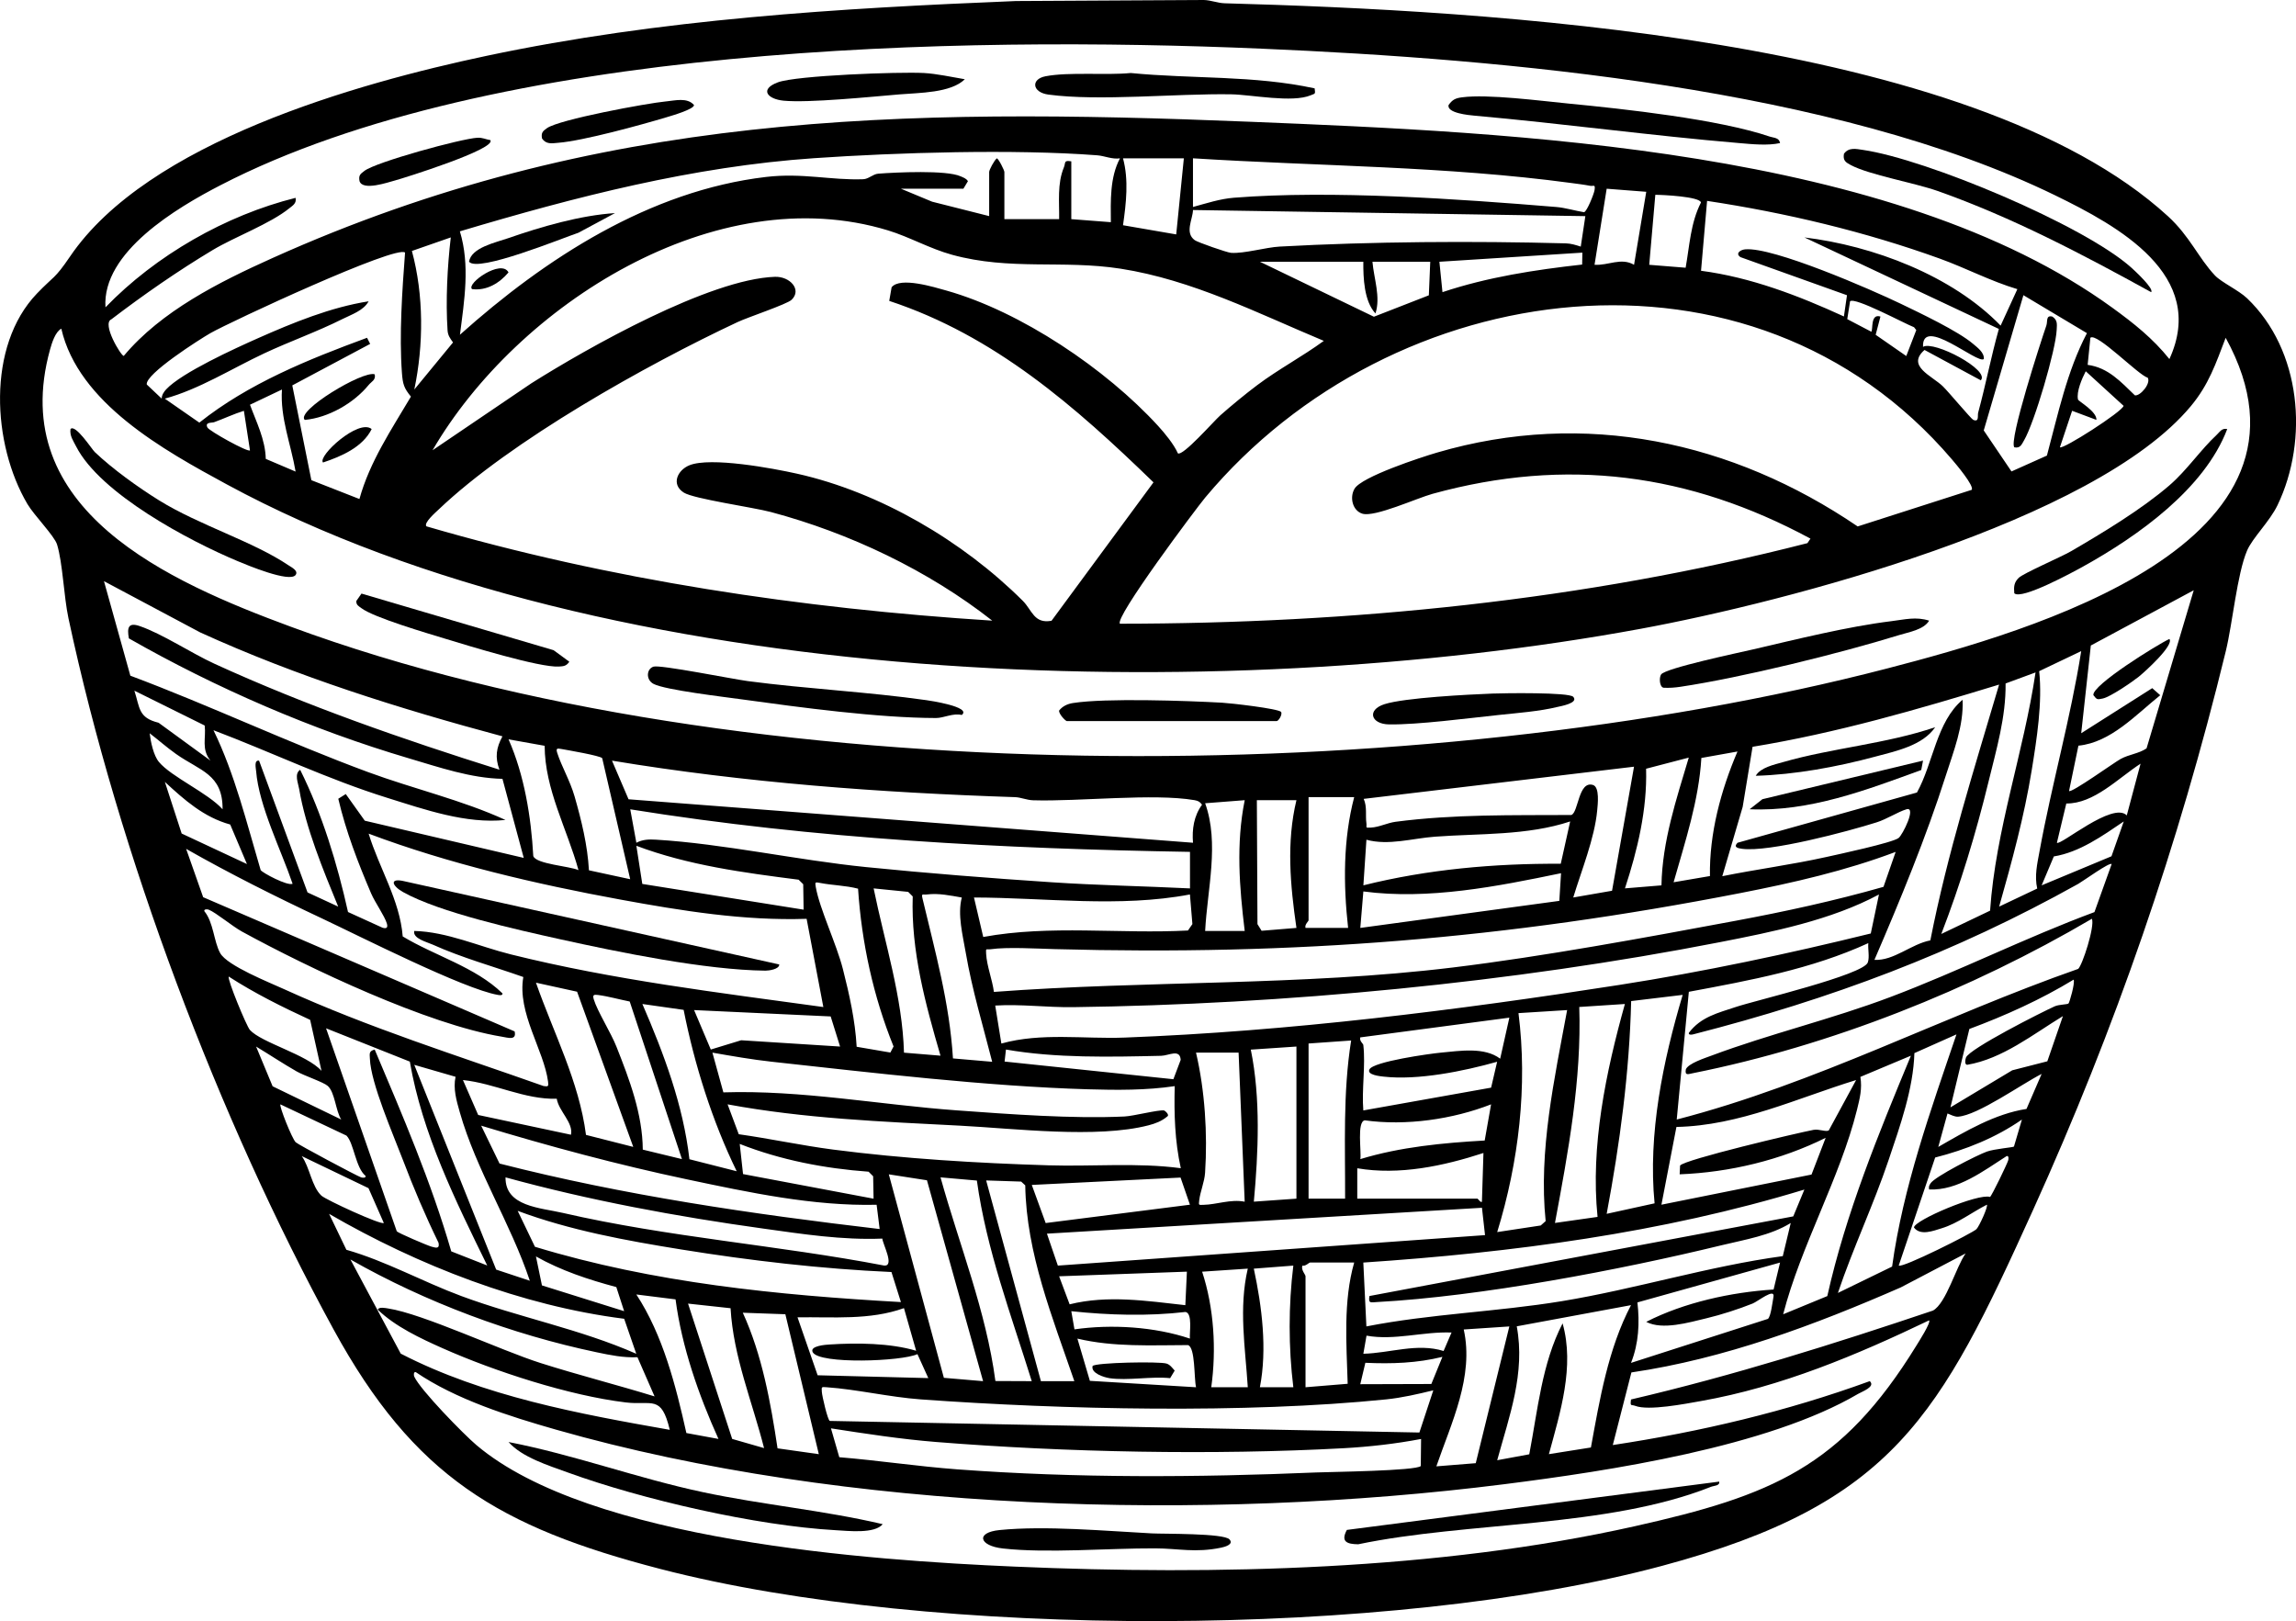
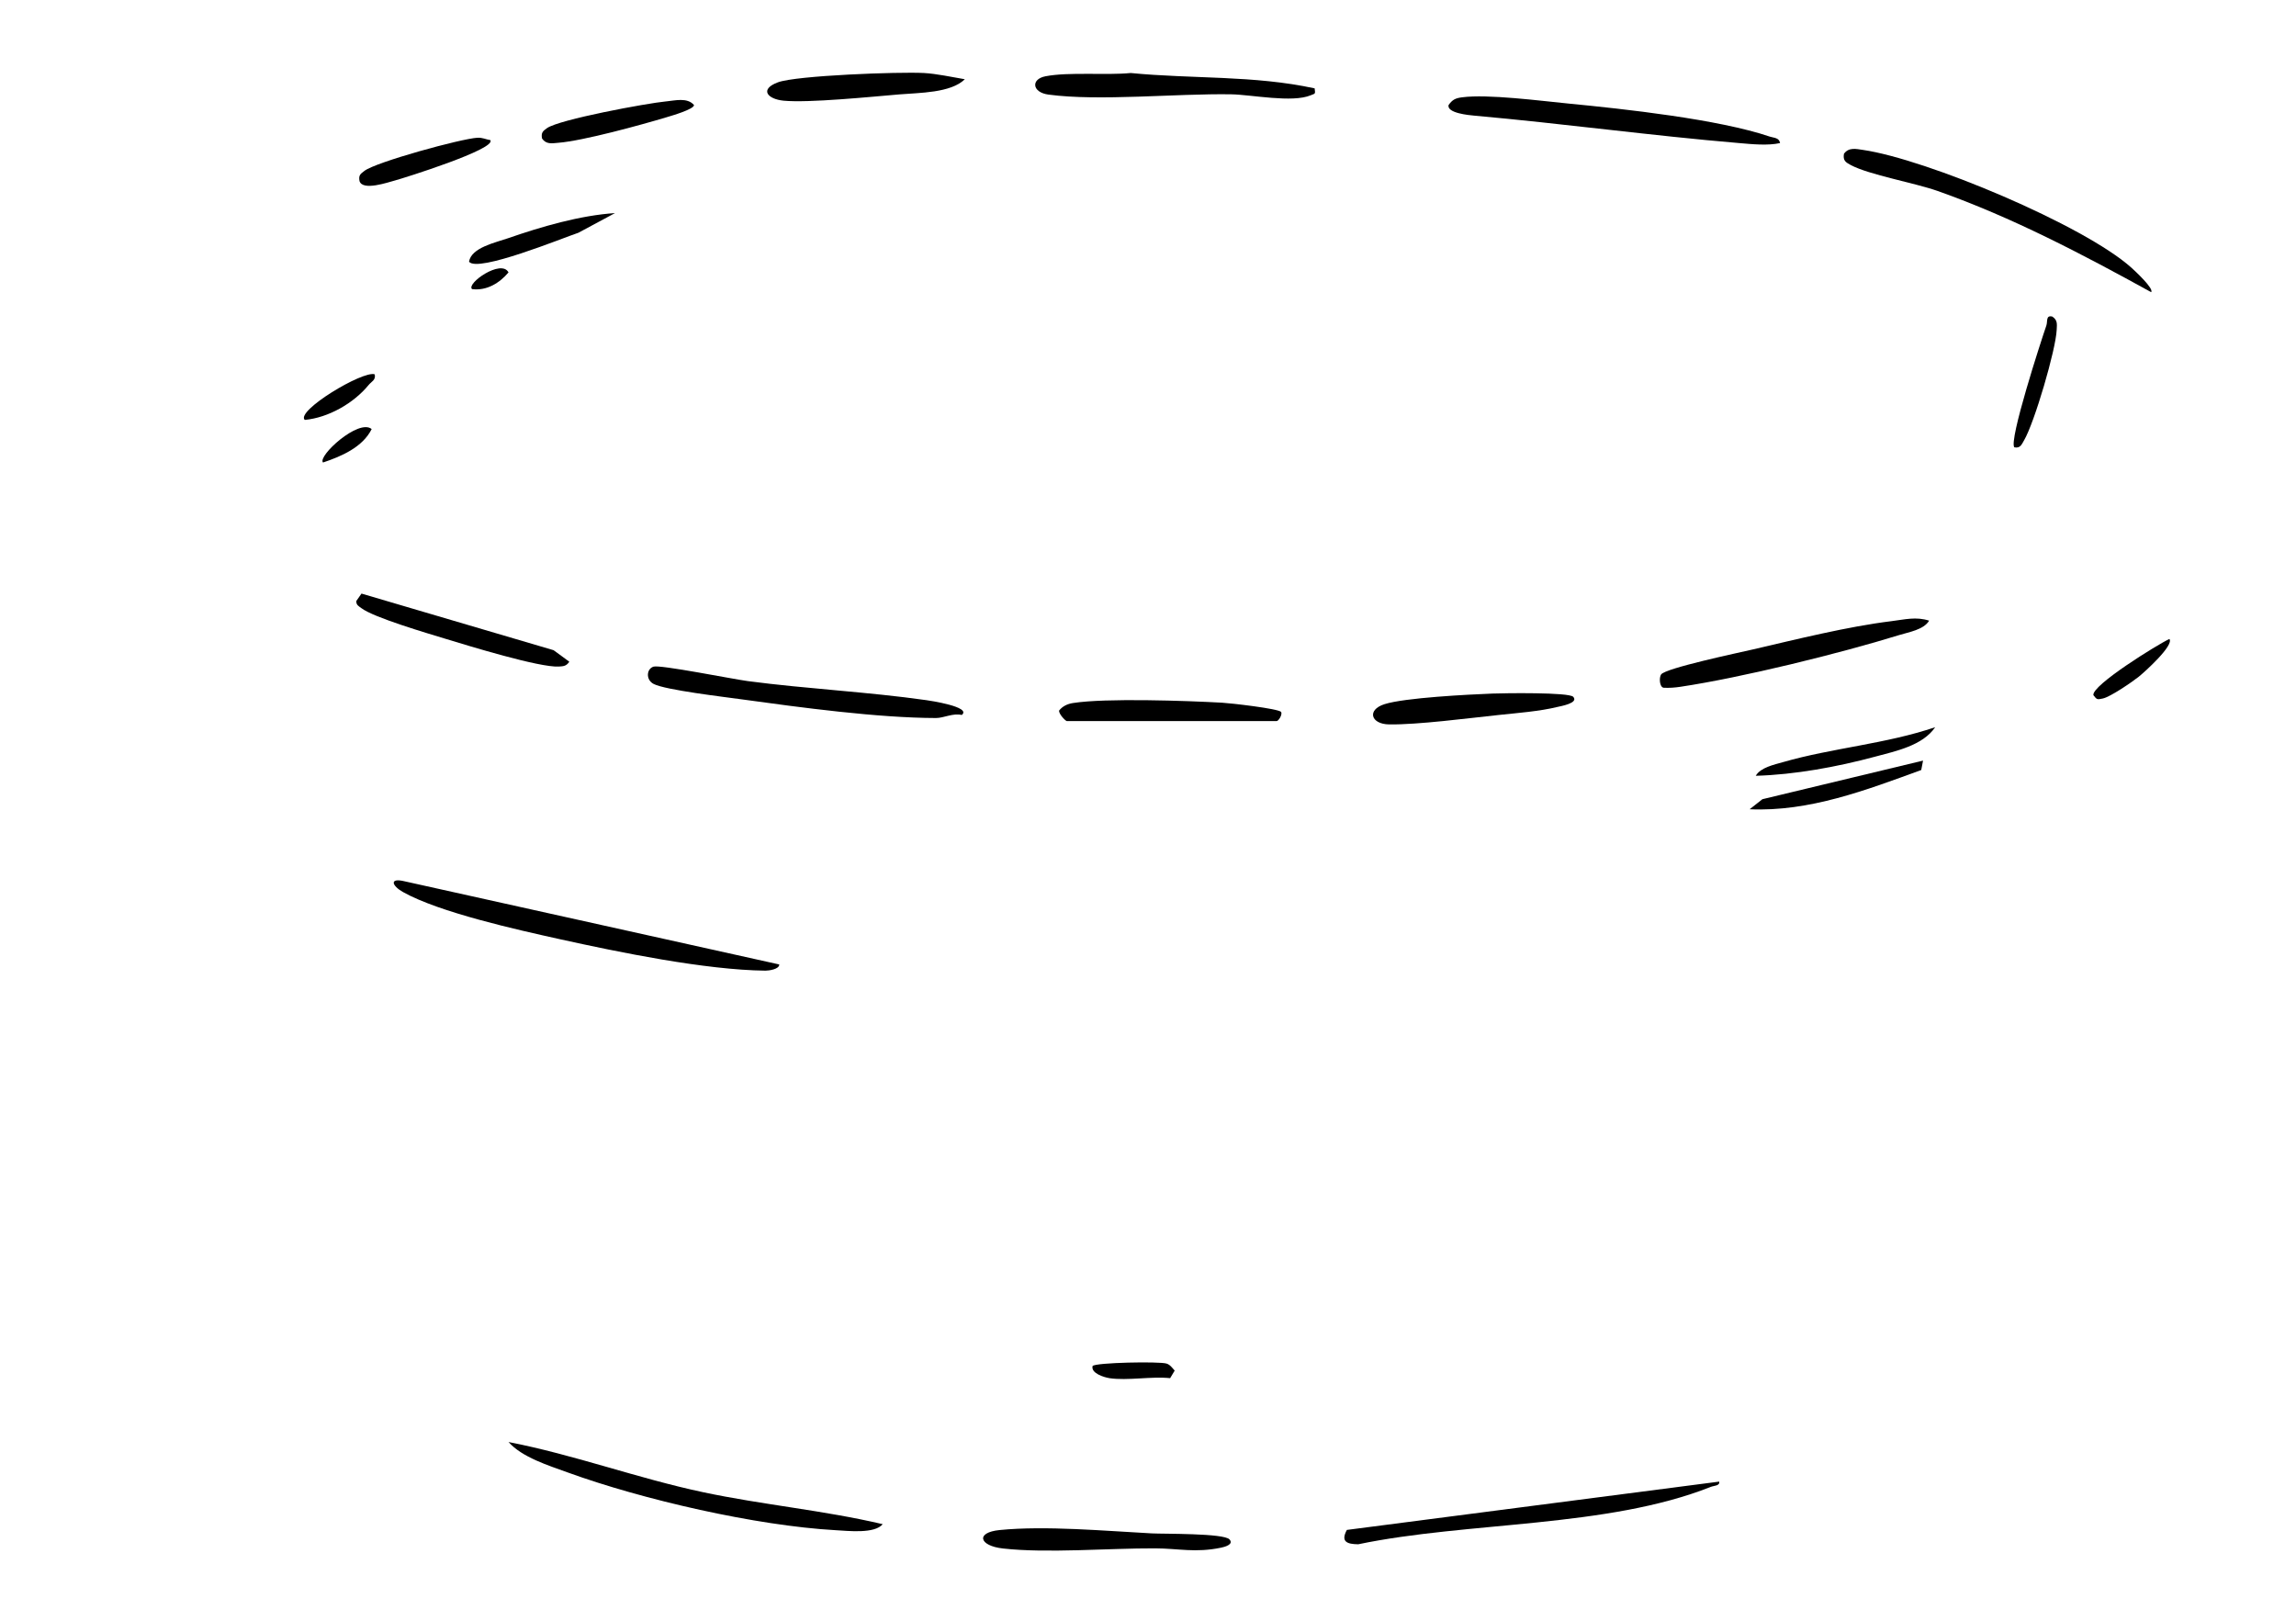
<svg xmlns="http://www.w3.org/2000/svg" id="uuid-17369253-e524-42df-a815-f17fbad077a3" width="754.79" height="532.93" viewBox="0 0 754.79 532.93">
  <g id="uuid-bf4d0f2c-0f4d-4bb3-9d18-55bb10098a8b">
    <path d="M634.18,204.05c-1.8,2.97-6.59,3.72-9.78,4.7-19.61,6.07-51.85,14.01-71.97,17.02-1.86.28-3.71.42-5.59.31-1.31-.32-1.47-3.32-.76-4.37,1.41-2.07,25.6-7.16,30.09-8.2,14.38-3.34,31.18-7.54,45.68-9.32,4.38-.54,8.01-1.54,12.33-.16Z" />
-     <path d="M732.18,141.05c-7.46,19.67-29.4,35.21-47.33,45.16-3.27,1.82-20.35,11.12-22.67,8.82-.18-2.06-.14-3.51,1.44-5.06s13.89-6.83,17.23-8.77c10.52-6.12,23.18-13.77,32.34-21.66,5.7-4.91,10.32-11.78,15.46-16.53,1.1-1.02,1.73-2.35,3.52-1.97Z" />
-     <path d="M97.17,189.03c-1.99,2.58-16-3.29-18.96-4.53-15.96-6.66-45.29-22.2-53.21-37.79-.92-1.82-2.14-3.46-1.82-5.67,1.6-1.74,7,6.62,7.95,7.54,5.89,5.6,14.19,11.57,21.12,15.88,13.17,8.18,30.93,13.51,42.61,21.39.86.58,3.38,1.78,2.3,3.19Z" />
    <path d="M118.83,195.13l63.15,18.61,5.18,3.8c-.97,1.41-1.88,1.5-3.47,1.58-6.42.34-29.57-6.79-37.03-9.06-5.93-1.81-23.75-7.02-27.86-10.14-.87-.66-1.75-1.03-1.66-2.36l1.69-2.42Z" />
    <path d="M707.17,96.04c-22.66-12.49-45.73-24.62-70.22-33.27-7.57-2.67-22.47-5.29-28.5-8.5-1.74-.93-2.63-1.5-2.27-3.71,1.57-2.21,3.98-1.61,6.25-1.28,20.8,3.01,72.63,24.69,88.27,38.74,1,.9,7.56,6.95,6.46,8.03Z" />
    <path d="M585.18,47.03c-4.03.9-9.2.37-13.49,0-28.94-2.44-57.95-6.42-86.99-9.01-1.85-.17-9.05-.83-8.51-3.47,1.28-1.81,2.28-2.28,4.45-2.56,8.46-1.12,25.82,1.16,35.04,2.06,18.3,1.77,49.27,5.14,66.14,10.86,1.3.44,3.05.29,3.36,2.12Z" />
    <path d="M432.18,29.05c.27,2,.18,1.64-1.24,2.25-6.07,2.59-19.51-.18-26.22-.3-17.88-.3-43.46,2.34-60.09.09-5.33-.72-5.83-5.08-.92-6.02,7.72-1.48,19.86-.27,28.01-1.07,20.07,1.97,40.61.72,60.46,5.05Z" />
    <path d="M317.18,26.05c-4.61,4.53-14.94,4.43-21.51,4.98-9.25.78-29.86,2.86-38.05,2.07-5.38-.52-8-3.76-1.91-6.03s39.88-3.51,48.01-3.07c4.21.23,9.24,1.34,13.46,2.05Z" />
    <path d="M218.97,33.34c2.93-.28,6.97-1.39,9.19,1.2-.02,1.39-7.43,3.52-8.99,3.99-8.45,2.54-27.44,7.76-35.64,8.41-2.02.16-3.96.62-5.35-1.42-.33-1.85.22-2.39,1.61-3.38,4.02-2.88,32.9-8.21,39.18-8.81Z" />
    <path d="M161.18,46.05c2.29,2.9-28.91,12.64-31.24,13.25s-10.71,3.57-11.75.23c-.36-1.92.28-2.34,1.62-3.36,3.78-2.91,31.82-10.6,37.16-10.89,1.63-.09,2.71.54,4.21.78Z" />
    <path d="M123.18,123.05c.44,1.89-1.07,2.37-1.99,3.5-4.93,6.03-13.26,10.77-21,11.49-3.1-2.89,19.1-16.3,22.99-14.99Z" />
    <path d="M122.18,141.05c-2.94,5.95-9.94,8.97-15.99,10.99-1.91-2.03,11.7-14.54,15.99-10.99Z" />
    <path d="M202.18,70.05l-12.03,6.46c-5.14,1.71-33.15,13.22-35.96,9.52.74-4.65,8.73-6.29,12.78-7.7,10.9-3.79,23.73-7.53,35.21-8.28Z" />
    <path d="M155.19,95.04c-2.04-1.79,9.62-10.03,11.98-5.49-2.97,3.53-7.2,6.1-11.98,5.49Z" />
    <path d="M662.19,147.04c-1.86-2.21,8.76-34.92,10.52-39.99.5-1.43-.24-3.49,1.96-2.99,1.79,1.19,1.53,2.5,1.45,4.34-.28,6.59-7.33,30.57-10.73,36.36-.81,1.38-1.23,2.68-3.2,2.29Z" />
-     <path d="M333.98.34l61.75-.34c2.36.05,4.55,1.02,6.92,1.08,84.79,2.36,245.22,10.7,310.02,69.98,7.25,6.63,10.06,13.77,15.49,19.51,2.13,2.25,7.73,4.81,10.53,7.47,17.83,17,20.38,46.45,10.03,68.02-2.59,5.39-8.25,10.76-10.03,14.97-3.27,7.7-4.75,23.85-6.98,33.02-15.52,63.72-36.31,124.02-63.34,183.66-30.69,67.73-45.76,96.58-121.96,117.04-89.12,23.93-240.19,24.19-329.43,1-52.86-13.73-80.9-30.38-107.31-78.69-37.99-69.5-70.62-156.32-87.17-233.83-1.52-7.12-1.89-18.25-3.75-24.25-.87-2.81-7.55-9.58-9.73-13.27-11.58-19.6-13.48-51.91,3.12-69.21,5.67-5.91,5.73-4.59,10.86-12.14C48.5,46.76,117.18,27.41,159.99,18.35,217.11,6.26,275.68,2.71,333.98.34ZM713.17,118.04c12.65-27.64-16.91-43.76-37.63-53.86-72.36-35.24-180.78-44.75-260.82-48.18-99.59-4.28-252.57-1.46-342.21,44.87-14.33,7.4-39.02,21.98-37.84,40.16,16.55-17.12,39.53-30.25,62.5-35.99.36,1.81-.89,2.49-2.06,3.43-6.3,5.11-17.94,9.38-25.24,13.76-11.51,6.91-22.6,14.62-33.27,22.75-3.23,1.38,3.18,12.03,4.08,12.03,12.33-14.76,31.4-24.31,48.83-32.15,106.64-47.99,206.29-49.51,321.18-44.84,87.01,3.54,211.55,8.7,283.8,61.2,6.97,5.06,13.25,10.04,18.67,16.81ZM316.68,62.04h-20.5l10.24,4.26,18.76,4.74v-14.5c0-.7,1.65-3.79,2.5-4.48.55,0,2.5,3.93,2.5,4.48v15.5h18c.09-5.67-.67-11.6,1.55-16.99.66-1.59-.14-2.44,2.45-2.01v19l13,1c-.06-7.01-.35-14.71,3-20.99-2.6.39-5.02-.81-7.51-1-27.24-2.08-65.59-.93-93.03.95-39.82,2.72-78.47,12.71-116.46,24.05,3.39,11.17,1.46,22.68.02,33.99,28-25.06,62.34-47.37,100.62-51.87,12-1.41,21.42,1.14,31.93.75,1.83-.07,3.19-1.69,5-1.83,5.8-.44,22.37-1.24,27.04.87.91.41,1.84.68,2.41,1.6l-1.5,2.49ZM389.18,52.04h-20c1.92,7.16,1.03,14.76,0,22l17.49,3.02,2.51-25.01ZM392.18,52.04v16c4.44-1.2,8.81-2.67,13.46-3.04,32.07-2.54,73.65.38,106.02,3.05,2.91.24,6.15,1.24,9.08,1.71.94-.18,3.26-6.02,3.45-7.22.33-2.18-.31-1.22-1.52-1.47-1.75-.35-4.25-.66-6.12-.91-41.12-5.55-83-5.51-124.38-8.12ZM541.19,63.05l-13.01-1.01-3.99,25c4.52.31,8.68-2.48,12.99,0l4.01-24ZM554.14,88.01c1.3-7.28,1.61-14.74,5.04-21.44-.38-1.95-12.59-2.53-15.01-2.53l-2,23.01,11.97.96ZM663.18,95.05c-8.74-2.61-16.91-6.93-25.48-10.03-24.55-8.87-50.7-15.09-76.51-18.98l-1.99,22.97c16.44,2.17,32.05,8.18,46.97,15.02l1.01-6.98-35.01-12.52c-1.83-1.23.02-2.42,1.51-2.56,9.16-.88,41.55,13.25,51.17,17.88,6.29,3.03,18.85,8.98,23.8,13.2,1.44,1.23,3.7,2.83,3.52,4.97-1.96,1.85-20.44-14.39-19.99-4,3.61-2.15,22.15,7.65,18.99,11l-18.5-9.98c-6.05,5.31,2.43,8.46,6.03,11.96,1.86,1.8,9.3,10.73,9.99,11.02,2.03.86,1.35-1.4,1.61-2.35,2.48-9.1,4.25-18.46,6.81-27.54l-63.92-30.08c22.49,2.71,48.55,12.51,64.5,28.99l5.5-11.99ZM521.17,71.05l-128.98-2.01c-.12,3.18-2.79,7.46.58,9.92.93.68,10.6,4.07,11.93,4.16,4.35.29,11.36-1.81,15.99-2.06,30.4-1.67,63.49-1.87,94.04-1.06,1.75.05,3.3.54,4.93,1.07l1.51-10.01ZM435.18,112.05c-21.7-9.07-43.23-20.05-66.79-23.72-18.97-2.95-36.31.67-55.42-4.58-7.31-2.01-13.97-5.85-21-8-56.53-17.27-121.88,24.41-149.78,72.27l32.48-22.01c18.62-11.75,58.59-34.28,80.07-35.01,4.97-.17,8.96,4.25,5.48,7.56-1.53,1.46-14.37,5.73-17.71,7.3-29.92,14.02-74.62,39.03-98.34,61.66-.88.84-5.02,4.42-3.98,5.51,60.42,17.65,123.14,26.99,186,31-21-16.5-46.94-28.83-72.78-35.71-5.86-1.56-25.34-4.31-28.61-6.38-4.28-2.71-2.08-7.39,1.82-8.98,6.96-2.84,27.49.99,35.4,2.76,27.28,6.09,54.56,22.2,74.21,41.79,3.07,3.06,3.68,7.63,9.45,6.56l33.52-45.5c-25.66-24.89-52.19-48.22-86.87-59.65l.78-4.48c2.8-3.53,14-.05,18.09,1.1,24.48,6.92,52.43,25.79,69.52,44.48,2.18,2.39,5.2,6.04,6.5,9.01,1.59,1.08,11.85-10.64,13.97-12.51,3.64-3.21,8.23-6.99,12.1-9.9,7.05-5.29,14.83-9.39,21.91-14.57ZM148.18,78.05l-12.77,4.45c3.93,14.55,3.87,30.88.79,45.55l12.73-15.48c-.92-1.3-1.69-2.25-1.8-3.97-.64-9.69-.07-20.96,1.06-30.55ZM133.18,83.05c-2.65-2.76-57.52,22.75-64.02,26.47-3.37,1.93-21.51,13.45-20.91,16.88l4.91,4.64c.01-1.17.69-2.21,1.46-3.04,5.12-5.5,22.7-13.49,30.2-16.82,11.48-5.09,23.92-10.18,36.36-12.13-1.63,3.05-5.64,4.34-8.64,5.85-8.29,4.16-17.3,7.33-25.72,11.28-10.69,5.02-21.34,11.79-32.64,14.87l11.35,7.88c16.18-12.87,35.81-20.78,55.13-27.89l1.03,2.01-25.6,13.64,6.27,31.16,15.8,6.19c3.38-12.24,10.55-22.88,16.93-33.66-2.27-2.79-2.68-4.04-2.96-7.81-.92-12.54.09-27.03,1.03-39.53ZM520.19,83.05l-47,3,1.01,9.99c14.86-4.96,30.38-7.34,45.92-9.07l.07-3.92ZM448.18,86.04h-34l37.48,18.08,18.06-7.04.46-11.04h-19c.48,5.57,2.75,11.63.99,17-3.75-4.04-4.03-11.71-3.99-17ZM672.9,149.78c3.66-13.59,6.57-27.69,13.16-40.26l-20.88-12.48-13.04,44.46,9.12,13.48,11.64-5.21ZM618.18,104.05l-1.57,6.01,10.06,6.98,3.29-8.53-.74-.94c-3.04-1.15-19.49-10.04-21.03-8.52l-.92,5.86,7.9,4.14c.63-.65-.35-6.06,3.01-4.99ZM648.18,161.03c.93-1.27-5.25-8.55-6.49-10-65.81-77.09-184.13-60.87-245.49,12.54-2.88,3.45-30.02,39.67-28.02,41.47,76-.05,152.46-7.62,226-26.49l.99-1.49c-39.87-21.47-80.25-26.82-124.21-14.73-5.26,1.45-19.01,7.77-23.08,6.54-3.2-.97-4.29-5.29-2.59-8.2,2.31-3.95,21.82-10.34,27.12-11.89,48.52-14.21,97.1-3.71,138.29,24.28l37.47-12.03ZM20.17,108.04c-2,1.03-3.13,4.77-3.7,6.79-14.69,52.89,39.19,76.46,79.19,91.22,149.04,55.01,371.76,53.39,524.73,13.7,47.16-12.24,148.49-41.03,111.28-108.7-3.27,8.52-5.53,15.37-11.48,22.5-31.62,37.93-132.84,64.31-180.84,73.16-138.4,25.53-339.02,20.73-464.86-47.51-20.72-11.24-48.75-26.74-54.34-51.17ZM706.04,124.17c-3.09-.87-16.77-15-18.85-13.13l-.89,8.9c6.79.92,10.92,5.61,15.53,10.03,1.74.3,5.33-3.89,4.22-5.8ZM677.18,147.03c.92.86,20.61-11.76,20.93-13.62l-12.44-11.36c-1.22,2.33-3.14,6.76-2.54,9.29.14.58,6.23,3.91,6.05,6.69l-7.99-2.99-4.01,11.99ZM97.18,155.04c-1.54-9.03-5.12-17.68-4.49-26.99l-10.51,5c2.09,5.71,5.03,11.38,5.19,17.8l9.81,4.18ZM80.18,135.05c-3.34,1.03-6.47,2.54-9.78,3.74-.76.27-3.13-.1-2.21,1.75.56,1.11,13.29,8.23,13.99,7.51l-2-12.99ZM165.18,242.06c-33.87-9.08-67.44-19.61-99.36-34.16l-31.64-16.85,8.67,31.07c26.25,9.83,51.8,21.97,78.08,31.67,14.95,5.52,30.89,9.19,45.24,15.76-12.96,1.35-26.47-3.41-38.76-7.24-19.63-6.11-38.18-15.04-57.23-22.26,7.05,14.49,10.93,30.53,15.51,45.98.53.87,8.78,5.29,10.5,4.5-3.75-11.06-11.05-25.5-11.99-37.01-.09-1.09-.74-3.72.97-3.47l15.93,43.32,10.08,4.66c-4.93-12-10.68-25.86-12.83-38.66-.34-1.99-1.69-4.99.33-6.31,7.24,14.53,12.19,30.88,15.73,46.75l11.35,5.17c1.36.4,1.82-.07,1.41-1.42-.76-2.51-3.89-6.89-5.16-9.85-4.32-10.09-8.29-20.41-10.8-31.13l2.46-1.55,6.25,8.76,52.26,12.23-7-25.99c-10.4-.21-20.84-3.81-30.76-6.74-31.8-9.4-63.33-23.05-92.05-39.43-.63-3.5-.23-5.34,3.52-4.06,7.43,2.54,16.99,8.9,24.62,12.4,30.28,13.86,62.01,24.87,93.67,34.82-1.5-4.1-1.05-7.19,1.01-10.98ZM680.18,260.03c.77.75,14.85-9.38,16.96-10.53,2.8-1.53,5.93-1.73,8.52-3.48l15.51-51.98-33.83,18.16-3.16,28.84,23.35-14.82,2.63,2.33c-7.97,6.37-16.25,15.54-26.9,16.58l-3.08,14.91ZM657.19,298.04l12.53-5.94c-.94-4.13,0-8.14.76-12.26,4.01-21.99,10.21-43.68,13.7-65.79l-13.82,6.59c1.11,10.23-.78,22.29-2.46,32.62-2.45,15.13-6.54,30.09-10.7,44.78ZM669.18,221.05l-9.86,3.63c.14,11.02-3.04,21.74-5.63,32.37-4.09,16.79-9.28,33.9-15.51,49.98l16.04-7.66c1.83-26.61,11.05-52.02,14.95-78.33ZM657.18,225.05c-26.66,8.15-53.43,15.93-81.04,20.45l-3.25,19.75-6.7,22.79c11.34-2.29,22.87-3.79,34.18-6.31,4.05-.9,21.64-4.66,23.76-6.24,1.34-.99,6.03-10.49,2.57-9.44-2.8.86-6.47,3.24-9.73,4.27-9.45,3-35.37,9.91-44.31,8.71-1.38-.19-2.89-.5-1.47-1.98l58.99-16.52c5.35-9.62,6.4-23.27,15-30.49.4,8.59-2.96,16.89-5.53,24.96-6.44,20.2-15.07,41.11-23.45,60.54,6.38.36,12.08-5.21,18.38-6.4,5.6-28.54,14.39-56.27,22.61-84.1ZM69.18,250.03c-3.07-3.8-1.39-7.35-1.89-11.53l-23.11-11.45c1.83,5.71,1.26,8.89,7.95,10.54l17.05,12.44ZM73.17,266.04c.1-11.59-7.45-12.63-15.3-18.18-3.01-2.13-5.77-4.58-8.67-6.81.34,2.8,1.26,7.3,3.05,9.44,4.07,4.89,16.15,10.21,20.93,15.56ZM179.06,245.17l-11.88-2.12c5.2,11.77,7.42,25.54,8.13,38.36.88,2.66,11.94,3.31,14.86,4.63-3.74-13.56-11.07-26.51-11.12-40.87ZM197.98,249.25c-.61-.82-11.34-2.65-13.49-3.04-1.32-.24-1.79-.24-1.3,1.31,1.4,4.39,4.2,9.1,5.7,14.3,2.28,7.94,4.25,16.02,4.72,24.28l13.56,2.93-9.2-39.78ZM571.18,247.05l-11.87,2.12c-.84,14-5.33,27.48-9.13,40.86l11.95-2.04c-.24-13.97,3.59-28.18,9.05-40.94ZM546.19,291.05c.26-14.5,4.91-28.32,8.98-42l-14.03,3.66c.38,13.38-2.81,26.7-6.95,39.33l12-.99ZM392.19,277.05c-.36-4.47.28-8.82,2.97-12.51-.69-.98-1.3-1.29-2.47-1.5-13.54-2.32-37.93.5-53.04.04-2.13-.06-4.06-.97-5.97-1.03-44.49-1.48-88.61-4.73-132.49-12l5.44,12.7,185.56,14.29ZM699.16,268.05l4.53-17c-7.39,4.8-15.33,13.18-24.41,13.09l-3.09,12.9c1.04,1.13,18.39-13.67,22.97-8.99ZM529.95,292.81l7.22-40.77-88.87,10.58c1.18,2.61.53,5.46.89,7.95.21,1.49-.61,1.6,1.49,1.49,2.73-.14,5.39-1.55,8.11-1.91,19.19-2.52,38.42-2.12,57.77-2.23,2.36-.82,2.3-11.35,7.12-9.87,2.26.7,1.56,6.47,1.38,8.38-.82,9.08-5.21,19.84-7.87,28.61l12.77-2.22ZM81.18,284.04l-5.5-12.99c-8.7-2.4-15.04-8.07-21.48-14.01l5.52,16.97,21.46,10.03ZM445.18,262.04h-15v40.5c0,.31-1.37,1.42-1,2.5h14c-1.59-14.28-1.65-29.1,2-43ZM409.18,263.05l-13,1.01c4.73,13.17.71,28.33,0,41.99h13.01c-1.75-14.42-2.89-28.61,0-43ZM426.18,263.05h-13s.2,40.75.2,40.75l1.36,2.18,11.45-.94c-2.02-13.96-3.34-28.12,0-41.99ZM391.19,280.04c-61.54-1.04-123.23-4.21-184-13.99l2.01,11c2.08-1.11,4.14-1.16,6.46-1.02,22.05,1.32,46.56,6.75,69.04,9.01,20.03,2.02,40.91,3.66,61.01,4.99,15.12,1.01,30.36,1.27,45.49,2.02v-12.01ZM513.09,283.94l3.09-13.9c-14.16,4.68-29.67,3.91-44.48,5.01-7.42.55-15.23,2.99-22.5,1l-1,14.99c21.16-5.28,43.08-7.21,64.9-7.09ZM671.19,291.04l22.94-9.55,4.04-11.45c-7,4.74-14.52,10.12-22.99,11.5l-4,9.49ZM265.17,302.05c-20.63.69-41.01-2.63-61.18-6.32-27.71-5.08-56.48-11.78-82.8-21.68,3.44,11.31,10.26,21.84,11.2,33.79,10.61,6.4,23.85,10.03,32.78,18.71.15.77-.92.61-1.5.51-11.29-1.97-45.47-19.33-57.85-25.15-15.09-7.09-30.2-14.65-44.63-22.86l5.6,15.89,102.39,44.12c.73,3.09-2.24,2.05-4.24,1.73-24.32-4-63.41-22.51-85.43-34.57-3.1-1.7-8.44-6.16-10.85-7.16-.59-.25-1.69-.18-1.48.48,3.04,3.7,3.09,9.97,5.21,13.79,2.29,4.13,16.18,9.64,21.11,11.89,27.62,12.59,56.62,21.69,85.2,31.8,1.58.24,1.67.09,1.47-1.46-1.36-10.34-10.19-22.63-8.13-34.38-9.92-3.51-20.21-6.33-29.83-10.67-1.81-.82-6.6-1.98-6.03-4.47,10.76.25,21.31,5.11,31.78,7.71,33.81,8.41,68.21,12.55,102.71,17.3l-5.5-29.01ZM264.18,299.04l-.13-8.36-1.51-1.49c-17.99-2.3-36.33-4.73-53.34-11.15l1.95,12.54,53.04,8.46ZM623.18,280.05c-16.49,6.22-33.66,10.14-50.97,13.52-77.52,15.11-146.51,20.57-225.48,18.44-5.82-.16-15.72-.74-21.07.04-1.49.22-1.6-.59-1.48,1.49.23,4.05,2.03,8.49,2.56,12.54,50.21-3.78,100.87-1.94,150.94-8.04,29.8-3.63,63.02-9.78,92.69-15.31,16.43-3.06,32.75-6.61,48.81-11.19l4-11.49ZM694.18,284.05c-.67-.71-9.42,5.64-10.98,6.51-40.75,22.75-81.39,37.9-126.54,49.46-.55.14-1.63.29-1.47-.48,3.93-5.26,9.59-6.55,15.48-8.52,6.29-2.11,41.97-10.54,43.36-14.64.62-1.82-.02-4.37.16-6.34-18.64,8.55-38.95,12.26-59,16l-3.98,41.99c45.79-11.83,87.54-33.96,131.97-49.52,1.36-1.14,5.52-13.93,4.52-16.48-39.77,23.36-85.79,41.7-131.22,50.78-1.5.3-2.66.87-2.27-1.28.8-1.96,6.32-3.72,8.48-4.53,19.03-7.12,39.42-11.93,58.76-19.24,22.66-8.56,44.36-19.49,67.08-27.92l5.67-15.82ZM513.18,287.05c-20.97,4.36-43.66,8.84-64.99,6l-1,11.99,65.42-8.89.57-9.1ZM282.08,292.14c-4.15-1.08-8.38-1.08-12.6-1.91-1.5-.3-1.58-.24-1.31,1.32,1.24,7.17,6.84,18.78,8.94,27.07s4.03,16.82,4.51,25.49l11.08,1.9,1.05-2c-6.66-16.45-10.5-34.12-11.67-51.87ZM309.18,347.04c-4.96-17.01-9.72-34.43-9.13-52.35l-1.5-1.5-11.35-1.14c3.64,17.89,9.46,35.65,9.98,54l12,.99ZM316.19,295.05c-3.78-.65-7.63-1.5-11.53-1-1.32.17-1.83-.54-1.38,1.38,4.17,17.56,8.86,34.17,10,52.51l12.89,1.11c-3.03-11.89-6.6-23.67-8.68-35.81-1-5.83-2.78-12.58-1.31-18.18ZM323.22,308.02c22.06-4.06,44.92-.94,67.31-2.13l1.46-2.11-.81-9.74c-23.14,4.4-47.59,1.05-70.99,1l3.04,12.97ZM615,306.87l2.69-12.82c-15.64,8.41-34.9,12.28-52.32,15.68-68.22,13.31-143.13,20.46-212.64,21.36-8.65.11-17.11-1.05-25.56-.53l2.02,12.49c13.09-3.66,27.06-1.45,40.53-1.96,54.01-2.06,109.18-8.97,162.68-17.32,27.81-4.34,55.32-10.19,82.6-16.9ZM101.96,335.27c-9.19-4.23-18.26-8.75-26.76-14.23-.6.73,5.85,16.32,6.95,17.54,3.82,4.22,18.85,8.12,23.54,13.46l-3.73-16.76ZM680.01,329.87c.3-.26,2.2-6.71,1.68-7.83-10.81,6.57-22.43,11.81-34.28,16.22l-6.22,25.77,20.31-12.18,11.54-2.96,5.13-14.86c-9.82,5.97-19.88,14.06-31.48,16.01-.93-.04-.63-1.8-.39-2.39,1.16-2.91,24.79-14.87,29.18-16.84,1.41-.63,4.09-.55,4.54-.94ZM208.18,377.03l-18.47-51.02-13.52-2.97c5.79,16.53,14.19,32.51,16.45,50.04l15.54,3.95ZM207,329.23c-3.34-.65-7.04-1.71-10.38-2.14-1.36-.17-1.89-.1-1.42,1.44,1.18,3.92,5.62,10.91,7.45,15.55,4.27,10.79,8.57,22.09,8.66,33.84l12.87,3.12-17.17-51.81ZM553.18,327.05l-16.95,2.04c-.57,23.46-3.73,46.94-8.05,69.94l15.75-3.45c-2.22-22.76,2.76-46.82,9.24-68.54ZM242.18,385.03c-8.03-16.48-13.87-35-17.44-53.05l-13.56-1.93c7.04,16.3,13.43,33.23,15.46,51.03l15.54,3.95ZM534.18,330.05l-15.01.98c.79,23.9-3.63,47.62-7.99,71l14-1.99c-2.35-23.28,2.74-47.62,8.99-69.99ZM273.08,334.14l-44.9-2.09,5.49,12.97,9.99-3.05,32.51,2.07-3.09-9.89ZM515.18,332.05l-15.99,1c3.04,24,.09,48.92-7,71.98l14.31-2.17,1.62-1.44c-2.37-23.09,2.88-46.74,7.06-69.37ZM448.18,343.54c.78,6.7-.57,14.65,0,21.5l42.01-7.49,1.98-8.51c-10.95,3.09-26.04,6.17-37.37,4.88-1.01-.12-5.55-.53-4.61-2.37,1.33-2.59,19.86-5.17,23.5-5.51,6.31-.59,14.3-1.91,19.48,1.99l3.02-13.49-49.01,6.49c-.38,1.12.95,2.06,1,2.49ZM160.18,416.03c-10.45-21.33-21.4-43.42-25.45-67.04l-27.54-10.95,23.25,66.74c.43.54,10.03,4.66,11.45,5.05s2.69.78,2.28-1.28c-4.33-8.87-8.23-18.05-11.73-27.27-3.15-8.29-10.56-25.21-10.84-33.26-.05-1.53-.43-2.48,1.58-2.99,9.21,21.75,18.58,43.58,25.17,66.34l11.84,4.65ZM604.19,425.04l17.82-8.67c3.62-26.21,12.69-51.38,21.16-76.33l-13.83,6.16c-.35,11.73-4.7,23.91-8.45,35.06-4.98,14.81-11.72,28.99-16.7,43.79ZM444.18,342.05l-14,.99v51.01s12.01,0,12.01,0c.07-17.38-.76-34.81,1.99-52ZM112.18,368.03c-1.83-2.81-2.06-8.95-4.44-11.05-1.44-1.27-7.68-3.32-10.23-4.77-4.51-2.58-8.88-5.49-13.32-8.17l5.43,13.06,22.56,10.93ZM426.19,344.04l-15,1.01c3.27,15.97,2.48,33.84,1,49.98l14-.99v-50.01ZM330.25,348.97l55.49,5.81,2.4-6.36c-.23-3.74-3.9-1.4-6.41-1.34-16.76.38-34.62.81-51.03-2.06l-.45,3.95ZM386.18,357.05c-9.3,1.39-19.08,1.32-28.54,1.04-33.26-.98-70.58-5.4-103.94-9.06-6.5-.71-13.08-1.87-19.5-2.99l3.6,13.06c25.77-.82,51.3,4.08,76.9,5.93,17.27,1.25,37.89,2.8,54.98,2,2.89-.13,11.09-2.25,12.99-1.99.22.03,1.98,1.45,1.03,2.01-1.8,1.51-3.87,2.3-6.13,2.88-16.98,4.4-44.1,1.04-61.9.12-25.59-1.32-51.28-2.34-76.48-7.01l3.67,9.82c10.34,1.46,20.6,3.69,30.96,5.04,23.27,3.02,47.42,4.46,70.82,5.18,14.52.45,29.13-.96,43.54.95-1.97-8.86-2.24-17.92-2-26.99ZM407.18,346.04h-14c2.91,12.42,3.83,26.66,2.98,39.48-.2,3.04-1.59,6.17-1.93,9.09-.2,1.69-.2,1.49,1.46,1.46,4.21-.08,8.91-1.93,13.49-1.03l-2-49ZM628.18,347.05l-16.59,6.96c.61,3.95-.18,7-1.12,10.82-5.56,22.35-18.45,44.66-24.27,67.22l14.51-5.98c6.1-27.27,16.82-53.32,27.48-79.01ZM174.18,421.04c-6.26-18.81-17.62-36.36-23.04-55.45-1.08-3.8-2.22-7.69-1.38-11.61l-13.57-3.93,26.92,67.31,11.07,3.67ZM637.19,377.04c8.99-5.18,18.71-10.92,29-12.49l4.98-11.51c-6.39,3.21-21.03,13.65-27.49,14.05-1.18.07-2.38-.65-3.46-1.05l-3.03,11ZM183.03,361.2c-10.67.29-20.35-5.06-30.84-6.15l5.01,11.48,30.5,6.5c.84-3.98-3.98-7.69-4.67-11.82ZM610.18,355.05c-19.43,5.97-38.34,14.99-59.07,15.42l-4.93,25.56,49.34-9.91,4.65-12.08c-14.7,7.31-31.56,11.37-48,12l.14-2.87c1.2-1.93,38.64-10.75,43.86-11.74,1.83-.35,4.06.76,5.02.18l8.99-16.56ZM113.91,373.32l-21.72-10.27c-.49.49,3.82,11.32,5.03,12.46.89.83,20.19,11.11,21.48,11.53.5.16,1.63.27,1.48-.48-3.3-2.69-3.84-10.8-6.27-13.23ZM488.08,374.93l2.1-11.89c-12.67,4.94-28,7.13-41.53,5.25-2.66.47-1.04,10.26-1.45,12.75,13.11-4,27.23-5.34,40.89-6.11ZM662.07,376.92l2.62-8.88c-8.64,5.99-18.43,9.91-28.52,12.48l-11.98,35.51c.98,1.02,24.31-10.71,25.54-11.95.94-.94,3.91-7.49,3.44-8.05-4.85,2.45-9.52,6.11-14.77,7.72-2.83.87-7.09,2.59-9.2-.22.03-2.37,21.08-11.3,25.01-10.05.56-.36,5.54-10.68,5.95-11.97.16-.51.27-1.63-.48-1.47-7.61,4.86-16.04,11.39-25.5,10.99-.19-.96,0-1.28.47-2.02,1.34-2.18,15.46-9.37,18.55-10.45,2.57-.9,8.52-1.35,8.87-1.64ZM288.17,396.05c-20.78.49-41.89-4.04-62.18-8.32-22.83-4.82-45.51-10.92-67.81-17.68l6.04,12.45c40.9,10.47,83.06,16.61,124.96,21.53l-1-7.99ZM287.18,394.04l-.14-7.36-1.5-1.5c-14.42-1.05-28.92-3.83-42.36-9.13l1.09,9.91,42.9,8.09ZM446.18,394.04h39.5c.21,0,1.13,1.5,1.49,1l.5-16.01c-13.12,4.28-27.66,7.38-41.48,5.02v10ZM126.18,402.04l-5.04-11.45-21.95-10.54c2.63,3.61,3.26,10.04,6.48,13.01,1.5,1.39,19.72,9.77,20.51,8.97ZM323.18,454.04l-18.45-66.04-12.54-1.95,18.1,66.89,12.89,1.1ZM290.05,407.17c-13.23.53-26.16-1.48-39.2-3.3-28.43-3.95-57.03-9.24-84.66-16.83-.16,9.59,11.38,9.97,18.81,11.68,34.78,8.02,70.66,10.6,105.7,17.32,3.46.22-.5-7.02-.64-8.88ZM321.13,388.09l-11.94-1.05c6.14,22.14,14.99,43.9,18.04,66.95l11.95.05c-6.76-21.74-14.89-43.22-18.04-65.94ZM388.1,387.11l-48.91,2.42,4.57,12.53,47.42-6.03-3.08-8.92ZM353.18,454.04c-7.13-20.84-15.79-42.03-16.14-64.37l-1.34-1.24-11.51-.38,18,65.99h10.99ZM593.18,391.05c-46.93,14.3-96.09,20.71-145,24l1.01,20.99c21.12-4.14,42.92-4.79,64.2-8.29,24.37-4.01,48.25-11.49,72.69-14.82l2.61-10.89c-6.64,4.12-15.1,5.47-22.69,7.31-33.51,8.15-79.13,16.83-113.33,18.68-2.07.11-2.88.58-2.48-1.98l139.33-26.18,3.66-8.83ZM487.18,397.04l-143.01,8.51,3.59,10.5,140.43-10.02-1.01-9ZM293.07,418.16c-23.09-1.03-46.28-3.73-69.1-7.41-18.15-2.93-36.57-6.28-53.79-12.7l5.68,11.81c38.95,11.87,79.74,15.9,120.31,18.18l-3.11-9.87ZM209.17,445.04l-3.98-11.51c-33.71-4.26-67.72-17.53-97-34.49l5.68,11.81c13.06,3.74,25.02,10.47,37.79,15.21,18.95,7.02,39.1,10.86,57.51,18.98ZM646.18,412.05l-21.32,11.17c-28.31,12.37-57.89,23.44-88.55,27.95l-6.12,23.87c28.76-4.35,57.17-11.05,84.48-21.01,2.01,1.83-2.57,3.44-3.82,4.18-29.69,17.46-82,25.36-116.31,29.7-97.77,12.37-216.68,9.23-311.78-17.94-15.43-4.41-32.9-9.92-46.09-18.91-.74-.16-.68,1.05-.49,1.48,2,4.38,16.21,18.94,20.47,22.54,37.24,31.47,129.21,37.87,177.07,39.93,66.07,2.85,138.94,1.23,203.65-13.27,45.02-10.09,68-19.38,92.62-59.38.76-1.24,4.86-7.63,4.18-8.31-23.9,11.46-48.65,21.86-74.97,26.52-5.2.92-17.23,3.28-21.63,1.59-1.35-.52-1.71.35-1.39-2.1,33.64-7.85,66.59-18.22,99.28-29.23,4.36-2.43,7.58-14.39,10.72-18.77ZM205.18,431.03l-2.57-7.92c-9.16-2.45-18.15-5.41-26.42-10.07l1.97,9.52,27.02,8.47ZM215.18,459.04l-5.62-12.87c-4.71.19-8.85-.67-13.38-1.62-27.88-5.85-56.3-16.46-80.98-30.51l16.54,30.95c27.16,14.02,58.53,19.78,88.44,25.05-2.79-11.68-5.76-7.96-14.48-9.01-18.58-2.24-43.04-10.19-60.19-17.81-7.26-3.23-15.6-7.14-21.32-12.68.32-1,2.5-.54,3.4-.4,11.44,1.75,36.85,13.72,50.08,17.93,12.4,3.94,25.08,7.15,37.51,10.98ZM445.18,415.04h-14.5c-.36,0-1.53,1.3-2.5,1.01-.61,1.31,1,2.96,1,3.49v36.5l13.86-1.14c-.4-13.12-1.5-27.15,2.14-39.86ZM585.18,415.05l-46.89,13.1c.76,6.68.44,13.5-2.11,19.88l45.02-14.47c.96-.83,1.48-5.43,1.81-7.21.59-3.16-5.13,1.48-6.85,2.17-4.6,1.84-10.34,3.69-15.16,4.84-5.82,1.39-14.5,3.97-19.82,1.18,12.39-6.35,27.94-9.76,41.87-10.63l2.13-8.87ZM425.18,416.05l-13,1c2.68,12.52,4.44,26.43,2,38.98h10.99c-1.61-13.09-1.61-26.88,0-39.98ZM410.18,417.05l-14.99,1c3.9,11.86,4.73,25.58,3,37.99h12.01c-.83-13.12-3.03-26,0-38.99ZM390.18,418.04l-42.01,1.52,3.46,9.22c12.49-3.12,25.41-1.12,38.04.28l.51-11.02ZM222.07,427.15l-12.88-1.61c8.74,13.3,13,30.08,16.45,45.55l10.55,1.94c-6.52-14.44-12.04-30.19-14.11-45.88ZM240.17,430.06l-13.98-1.52,14.51,44.49,10.48,3.01c-3.87-15.24-10.11-30.06-11.01-45.98ZM536.18,429.05l-37.56,6.96c2.87,15.41-2.46,29.52-6.43,44.02l10.54-1.95c2.78-14.44,4.14-29.87,10.96-43.04,4,14.22-.77,29.2-4.5,42.99l13.81-2.19c2.88-15.77,5.68-32.53,13.19-46.8ZM301.17,444.04l-4-14.01c-11.23,4.03-23.29,2.85-34.99,3.02l6.61,19.05,36.38.93-3.57-7.88c-5.12,2.4-32.24,3.41-34.42-.63-1.13-2.1,4.35-2.46,5.44-2.53,9-.59,19.96-.51,28.54,2.05ZM258.19,432.04l-14-.5c6.34,13.83,9.17,29.56,11.42,44.58l13.57,1.92-11-46ZM391.17,440.04c-.2-1.84.95-8.33-1.45-8.75-12.3,1.43-25.2,1.06-37.54-.25l1.04,5.97c12.15-1.75,26.32-.87,37.94,3.03ZM496.18,436.05l-14.99,1c3.43,15.47-4.08,30.7-9,44.99l12.95-1.04,11.04-44.95ZM477.18,438.05c-9.39-.36-18.71,2.69-27.95,1.03l-1.04,5.95c8.77-.21,17.69-3.61,26.38-.91l2.61-6.07ZM393.19,456.04c-.7-2.98-.2-13.05-2.64-13.86-12.14.03-24.49.69-36.36-2.13l4.1,13.88,34.89,2.11ZM474.18,446.05c-8.36,2.07-16.72,2.34-25.33,1.95l-1.67,7.04,23.36-.07,3.64-8.92ZM471.18,457.05c-5.07,1.24-10.3,2.45-15.51,2.98-46.35,4.71-106.3,3.38-152.98,0-10.24-.74-21.07-3.31-31.01-4-1.69-.12-1.6-.15-1.51,1.51.08,1.43,1.94,9.38,2.62,9.57l193.82,3.81,4.57-13.86ZM467.17,473.04c-8.27,1.58-17.04,2.58-25.45,3.04-42.82,2.33-91.34,1.37-134.03-2.05-11.46-.92-23.2-2.72-34.52-4.48l2.74,9.49c12.91,1.06,25.87,3.03,38.78,3.99,39.07,2.91,78.93,2.67,118,1.02,4.54-.19,33.02-.52,34.38-2.12l.1-8.89Z" />
    <path d="M316.18,235.04c-2.91-.7-5.92,1.01-8.5,1-19.08-.04-44.55-3.47-63.86-6.14-5.67-.79-25.07-3.06-28.94-5.06-2.62-1.35-2.38-4.94-.05-5.69,2.19-.7,26.15,4.11,30.99,4.75,19.39,2.56,39.58,3.54,58.73,6.27.94.13,15.01,2.2,11.62,4.87Z" />
    <path d="M350.68,237.04c-.55-.15-2.69-2.42-2.5-3.47,1.16-1.45,2.76-2.18,4.57-2.46,10.78-1.68,37.22-.76,48.98-.11,2.78.15,18.63,1.95,19.45,3.06.43.93-.89,2.99-1.5,2.99h-69Z" />
    <path d="M517.18,229.06c1.92,2.07-4.19,3.1-5.15,3.33-5.9,1.45-13.22,2-19.35,2.65-10.03,1.06-26.58,3.23-36.01,3.1-6.02-.08-7.42-4.77-1.54-6.65,6.64-2.13,27.6-3.18,35.51-3.49,3.82-.15,25.13-.46,26.54,1.06Z" />
    <path d="M290.18,501.05c-2.66,3.23-11.3,2.21-15.49,1.98-26.1-1.47-63.38-10.02-88.03-18.97-6.37-2.31-15.04-4.99-19.48-10.01,21.56,4.17,42.35,11.91,63.99,16.5,19.56,4.15,39.55,5.93,59.01,10.5Z" />
    <path d="M565.18,487.05c.23,1.44-1.69,1.31-2.75,1.73-34.07,13.54-79.89,11.37-115.93,18.88-3.62-.05-5.86-.79-3.73-4.72l122.41-15.88Z" />
    <path d="M404.18,506.06c1.56,1.7-1.76,2.51-2.73,2.71-8.49,1.77-14.02.26-21.73.23-15.27-.06-35.49,1.68-50.04.04-7.81-.88-9.05-5.26-1.06-6.06,15.05-1.5,34.8.3,50.02,1.1,3.94.21,23.64-.09,25.54,1.97Z" />
    <path d="M256.17,317.05c.05,1.61-3.53,2.05-4.53,2.04-19.68-.21-48.1-6.03-67.66-10.36-13.99-3.1-39.51-8.76-51.51-15.49-3.67-2.06-4.58-4.76.51-3.53l123.18,27.34Z" />
    <path d="M632.18,250.05l-.59,3.08c-18.08,6.59-36.79,13.77-56.41,12.9l4.19-3.3,52.8-12.69Z" />
    <path d="M636.18,239.05c-4.14,6.08-12.97,7.87-19.78,9.7-12.4,3.34-26.43,5.93-39.21,6.28,1.55-2.73,6.08-3.66,8.99-4.5,16-4.62,33.99-6.01,50.01-11.48Z" />
    <path d="M713.17,210.04c1.64,2.07-8.22,10.94-10.07,12.42-2.24,1.78-9.44,6.71-11.86,7.17-1.74.33-1.85.5-3.05-1.1-.66-3.2,21.11-16.69,24.99-18.48Z" />
    <path d="M364.68,453.04c-1.67-.25-6.13-1.59-5.5-3.99,1.05-1.14,21.82-1.54,24.29-.8,1.2.36,1.91,1.45,2.7,2.31l-1.5,2.49c-6.22-.65-14.02.89-20,0Z" />
  </g>
</svg>